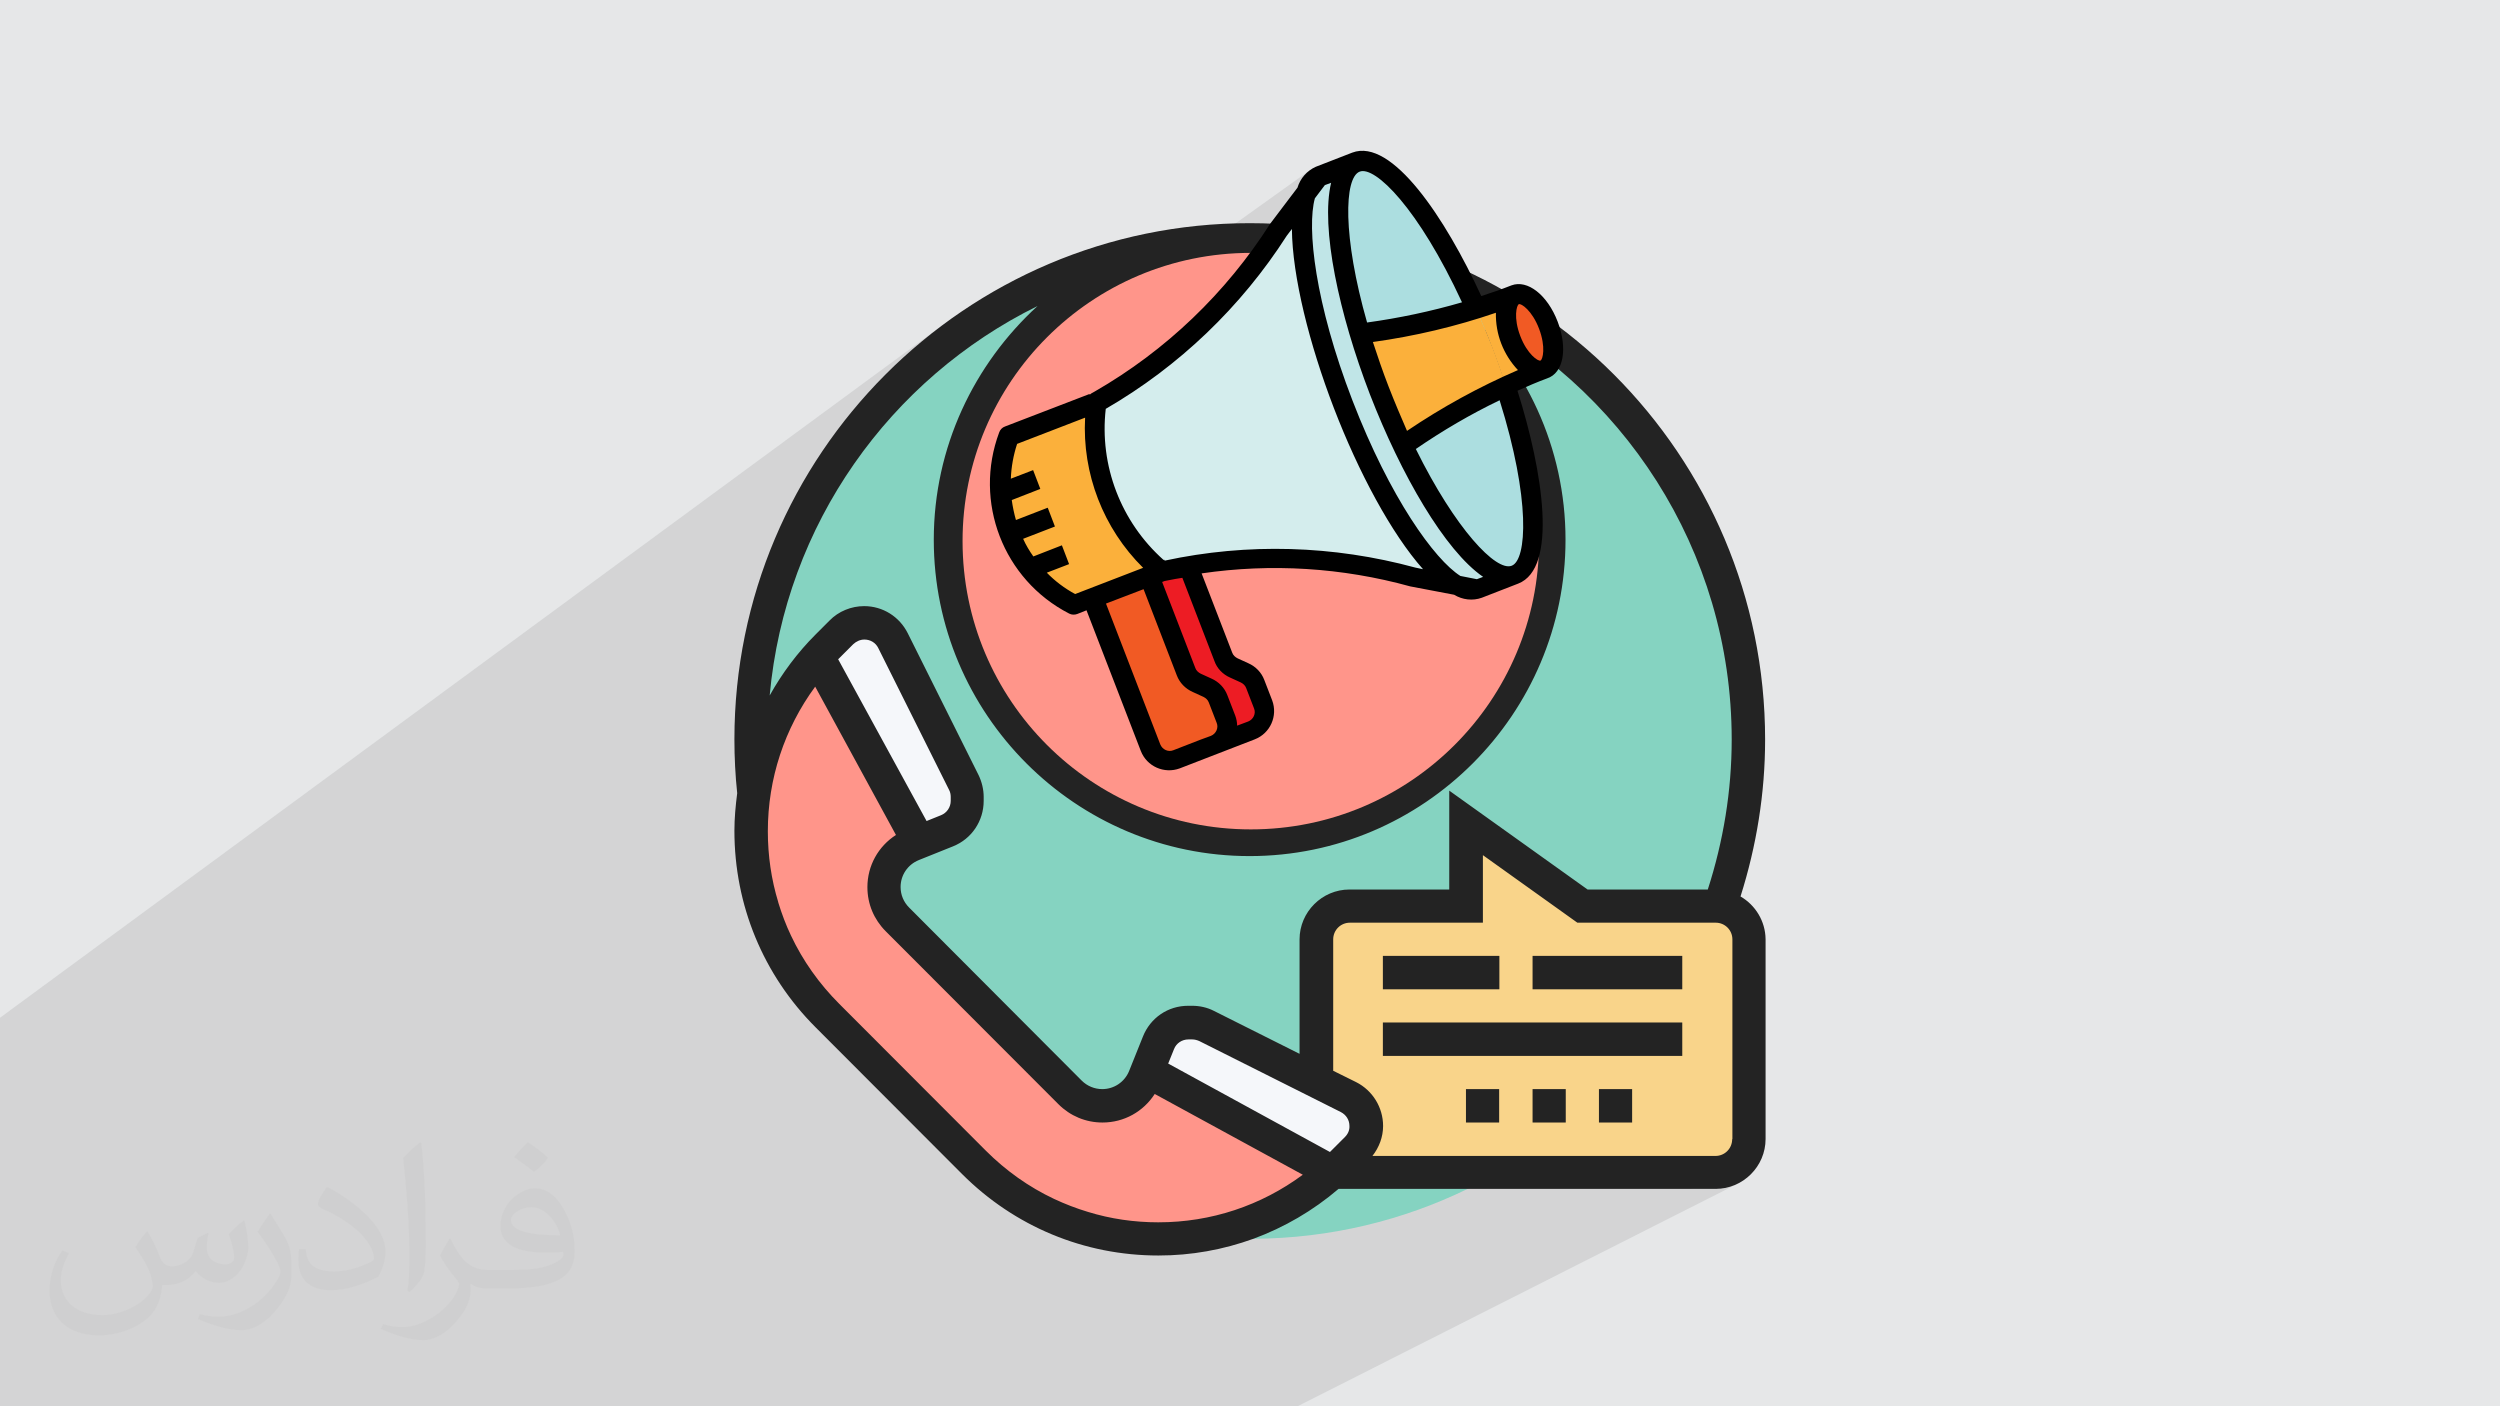
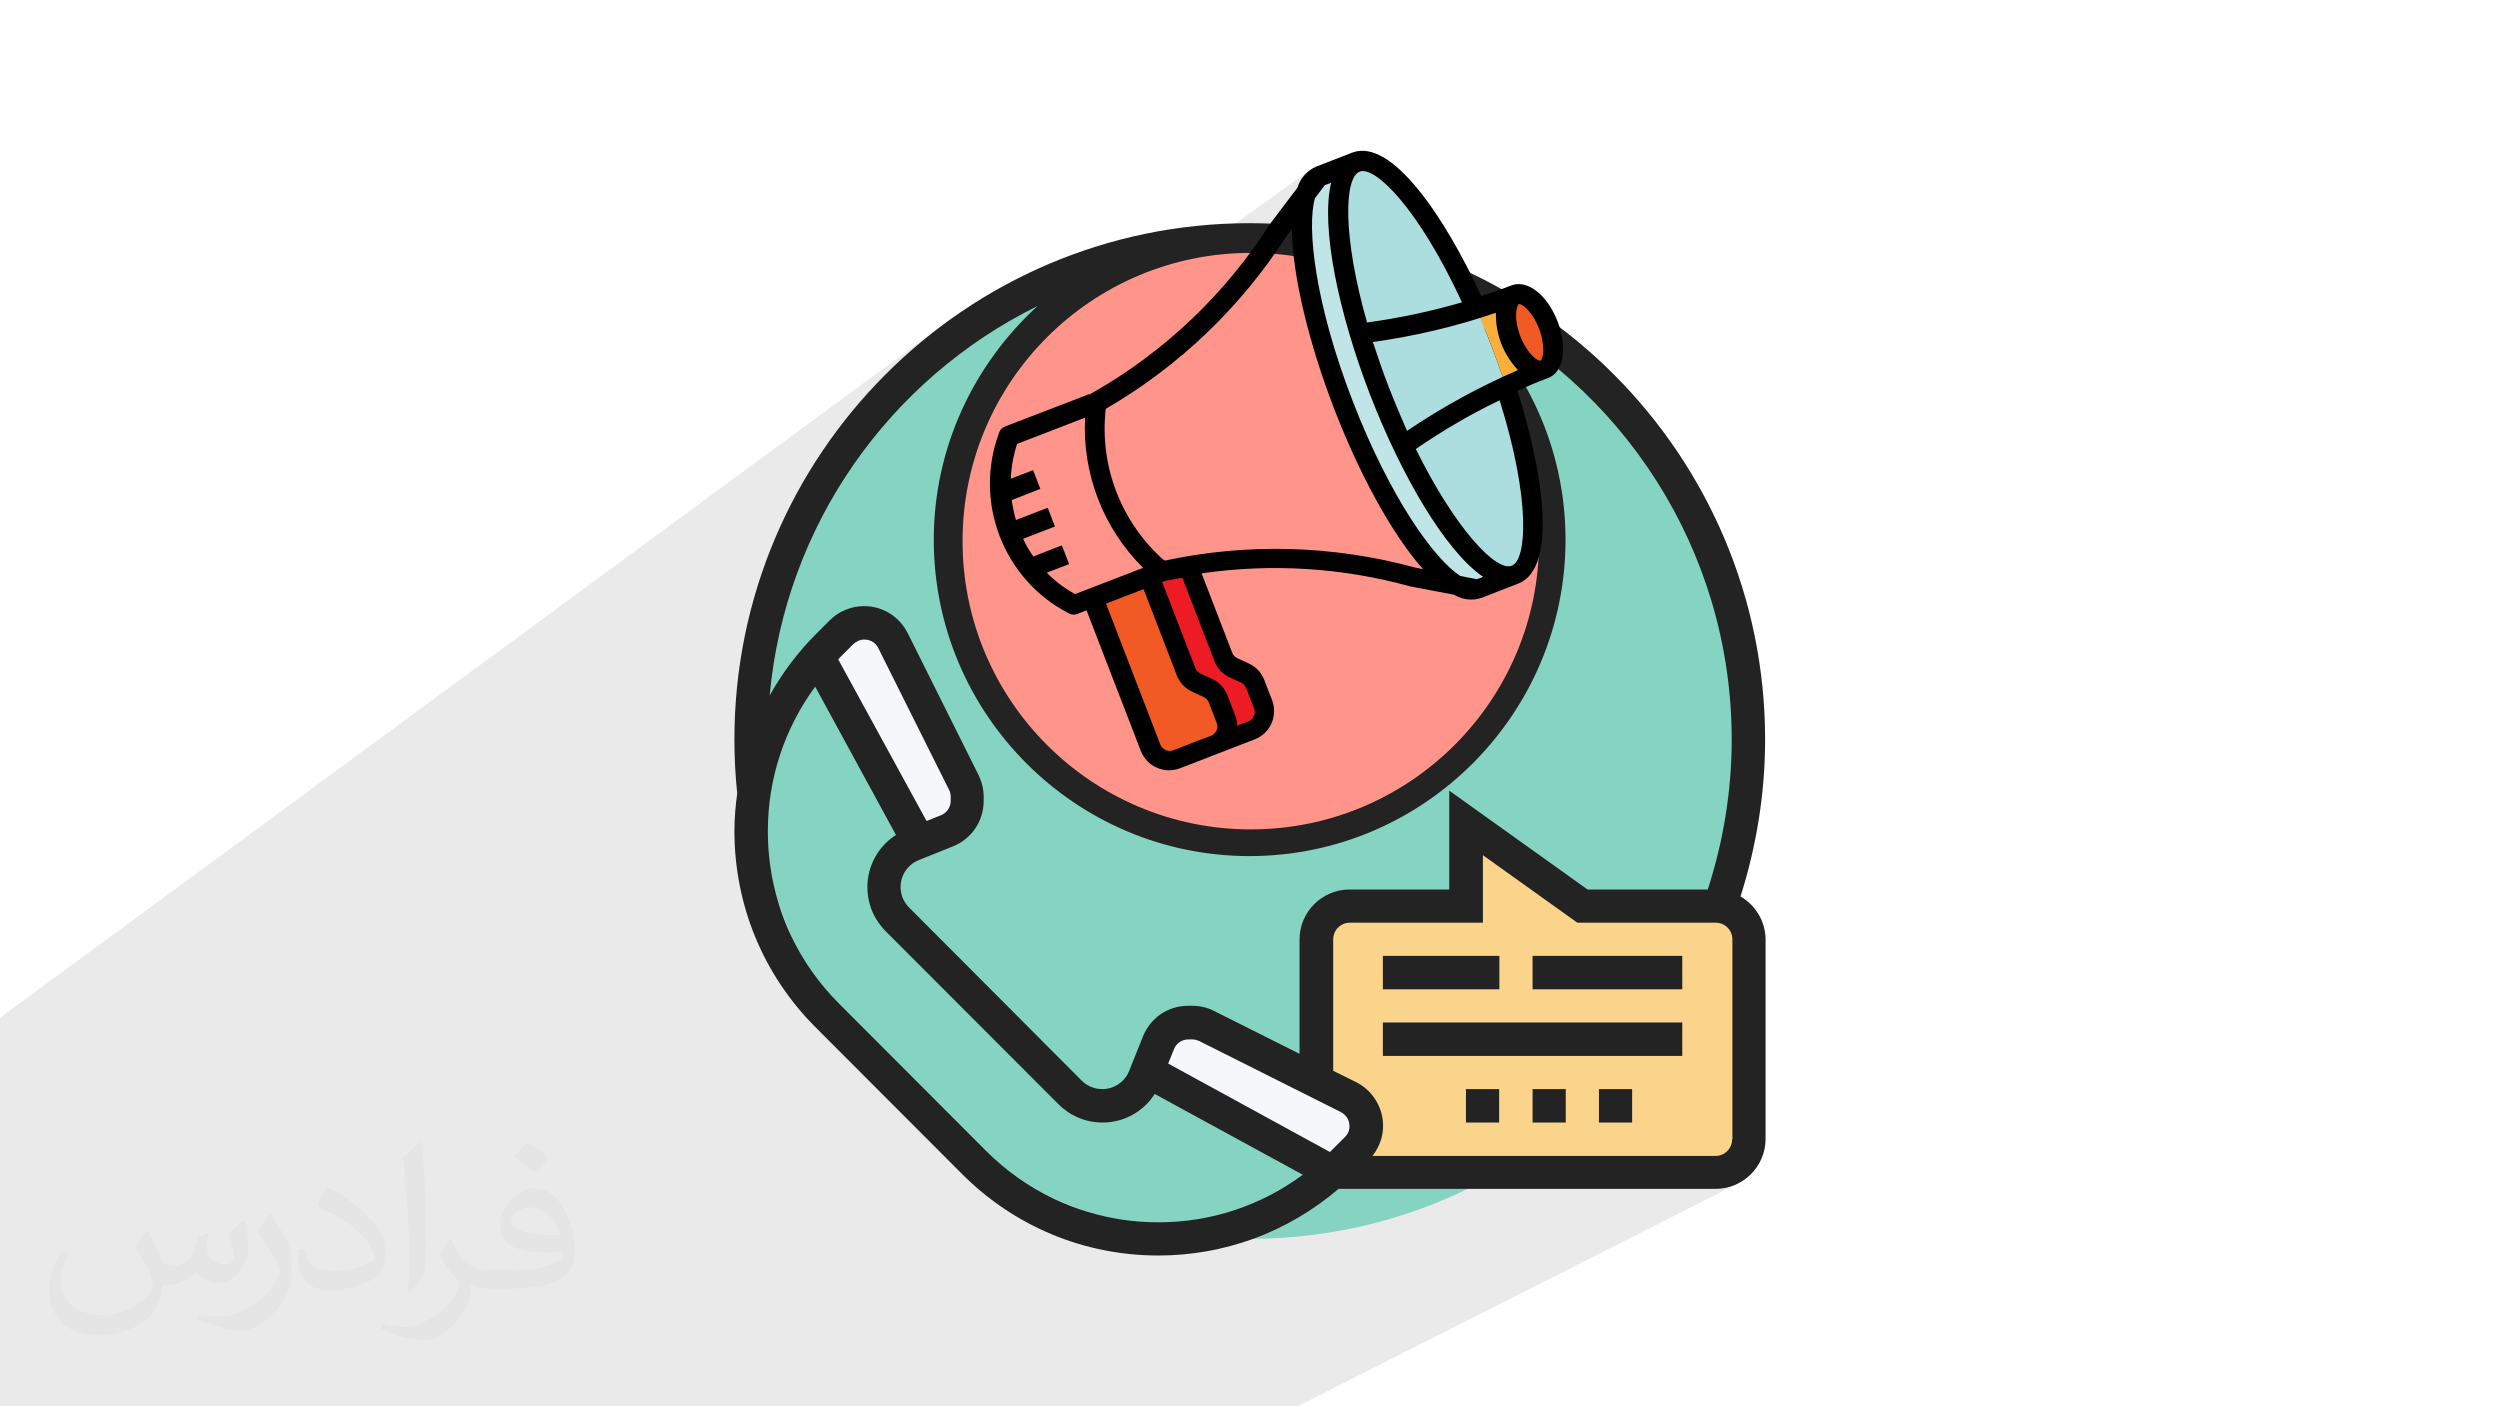
<svg xmlns="http://www.w3.org/2000/svg" xml:space="preserve" width="3.703in" height="2.083in" version="1.1" style="shape-rendering:geometricPrecision; text-rendering:geometricPrecision; image-rendering:optimizeQuality; fill-rule:evenodd; clip-rule:evenodd" viewBox="0 0 3703.33 2083.33">
  <defs>
    <style type="text/css">
   
    .fil14 {fill:black}
    .fil7 {fill:#232323}
    .fil3 {fill:#85D3C1}
    .fil13 {fill:#ACDEE0}
    .fil12 {fill:#C0E5E7}
    .fil11 {fill:#D4EDED}
    .fil0 {fill:#E6E7E8}
    .fil9 {fill:#ED1C24}
    .fil10 {fill:#F15A24}
    .fil6 {fill:#F5F7FA}
    .fil5 {fill:#F9D48A}
    .fil8 {fill:#FBB03B}
    .fil4 {fill:#FF958A}
    .fil2 {fill:#373435;fill-opacity:0.031}
    .fil1 {fill:#373435;fill-opacity:0.102}
   
  </style>
  </defs>
  <g id="Layer_x0020_1">
-     <polygon class="fil0" points="-0.18,0 3703.52,0 3703.52,2083.33 -0.18,2083.33 " />
    <path class="fil1" d="M233.46 2083.33l-0.19 0 -3.93 0 -1.29 0 -7.08 0 -4.62 0 -0.35 0 -4.82 0 -4.44 0 -8.62 0 -0.93 0 -17.83 0 -8.12 0 -4.15 0 -7.06 0 -1.44 0 -31.21 0 -12.08 0 -7.06 0 -11.94 0 -9.8 0 -0.5 0 -1.41 0 -7.12 0 -7.6 0 -5.41 0 -0.99 0 -1.28 0 -2.44 0 -1.86 0 -1.95 0 -5.3 0 -6.99 0 -4.68 0 -2.83 0 -10.32 0 -2.88 0 -0.81 0 -1.77 0 -4.91 0 -7.09 0 -3.73 0 -1.68 0 -0.45 0 -2.22 0 -0.48 0 0 -16.38 0 -37.94 0 -1.13 0 -11.95 0 -32.97 0 -1.44 0 -3.2 0 -2.8 0 -2.8 0 -0.16 0 -3.78 0 -2.79 0 -0.48 0 -5.93 0 -1.76 0 -10.85 0 -0.58 0 -18.99 0 -1.1 0 -0.59 0 -13.45 0 -6.06 0 -7.8 0 -20.64 0 -9.99 0 -10.82 0 -1.22 0 -1.86 0 -3.48 0 -0.94 0 -4.92 0 -3.37 0 -3.15 0 -10.18 0 -4.05 0 -2.91 0 -4.66 0 -6.96 0 -0.43 0 -1.92 0 -8.65 0 -6.23 0 -0.07 0 -4.25 0 -1.7 0 -4.45 0 -3.79 0 -5.04 0 -9.43 0 -8.42 0 -4.26 0 -11.87 0 -0.01 0 -2.93 0 -0.61 0 -11.44 0 -0.09 0 -3.36 0 -0.21 0 -2.08 0 -16.22 0 -13.16 0 -2.59 0 -61.08 0 -0.27 0 -4.39 0 -5.36 0 -0.15 0 -0.13 0 -5.24 0 -13.09 0 -6.65 0 -3.35 0 -27.77 0 -25.67 0 -25.12 1394.8 -1025 -28.84 22.72 -27.7 24.06 -26.52 25.34 -25.28 26.57 -24 27.76 -1.14 1.45 151.03 -110.43 -26.78 20.82 -25.78 22 -24.74 23.15 -23.66 24.25 -22.54 25.31 -10.55 13 161.3 -117.32 -18.25 13.37 -17.8 13.93 -17.35 14.48 -16.87 15 -16.39 15.52 -15.9 16.03 -15.39 16.52 -14.87 17 -14.33 17.46 -1.39 1.81 320.91 -232.09 17.97 -11.96 18.54 -11.07 19.09 -10.15 19.62 -9.2 20.11 -8.23 20.57 -7.23 21.02 -6.19 21.43 -5.13 21.81 -4.04 18.92 -2.5 129.08 -92.33 -4.07 3.37 -3.69 3.77 -3.27 4.15 -2.81 4.48 -2.33 4.78 -1.81 5.04 -9.11 12.04 37.67 -26.86 4.11 -2.03 53.98 -20.97 -9.07 6.45 -2.24 2.32 -3.07 4.28 -2.72 4.97 -2.37 5.65 -2.02 6.3 -0.83 3.44 25.72 -18.24 -1.98 1.52 -1.85 1.96 -1.72 2.39 -1.58 2.83 -1.44 3.25 -1.31 3.67 -1.16 4.07 -1.01 4.48 -0.86 4.87 -0.7 5.26 -0.55 5.65 -0.39 6.02 -0.22 6.39 -0.06 6.75 0.11 7.1 0.29 7.45 0.46 7.79 0.65 8.12 0.83 8.45 1.02 8.77 0.54 4.02 10.56 3.71 20.11 8.23 19.61 9.2 19.09 10.15 18.55 11.07 17.96 11.96 17.37 12.82 16.73 13.65 6.65 5.98 0.68 -0.19 4.34 -1.19 4.33 -1.21 4.33 -1.22 4.32 -1.25 -13.49 9.11 3.34 3 9.81 -6.61 8.73 8.17 2.33 2.29 9.92 -6.67 1.54 3.43 1.54 3.44 1.53 3.46 1.52 3.48 0.15 0.33 49.01 -32.87 -2.44 1.91 -2.15 2.4 -1.85 2.85 -1.54 3.28 -1.23 3.67 -0.91 4.02 -0.6 4.35 -0.15 2.56 19.2 -12.84 -0.66 0.46 -0.67 0.86 -0.65 1.24 -0.61 1.61 -0.54 1.96 -0.46 2.3 -0.34 2.63 -0.2 2.94 -0.04 3.24 0.14 3.53 0.35 3.8 0.59 4.05 0.84 4.29 1.12 4.52 1.43 4.74 1.76 4.93 4.11 9.42 4.44 7.93 4.55 6.48 4.44 5.09 4.12 3.76 3.58 2.47 2.82 1.24 1.85 0.06 -14.89 9.78 0.89 0.62 3.37 1.89 3.34 1.39 3.29 0.88 3.2 0.34 3.09 -0.23 2.96 -0.81 2.74 -1.39 -32.57 21.33 3.03 5.33 1.05 -0.46 2.72 -1.17 2.72 -1.16 2.72 -1.15 2.72 -1.14 2.73 -1.13 2.74 -1.11 2.74 -1.1 2.74 -1.09 2.76 -1.07 2.76 -1.06 2.77 -1.04 4.43 -1.81 3.98 -2.45 -36 23.52 3.04 5.69 5.41 10.77 5.13 10.93 4.86 11.07 4.57 11.22 4.29 11.36 4 11.5 3.71 11.63 3.41 11.76 3.11 11.89 2.8 12.01 2.49 12.12 2.17 12.24 1.85 12.34 1.52 12.44 1.19 12.55 0.85 12.64 0.52 12.73 0.17 12.82 -0.61 24.06 -1.81 23.75 -2.98 23.41 -4.13 23.04 -5.24 22.65 -6.32 22.22 -7.37 21.76 -8.4 21.27 -9.39 20.75 -10.35 20.2 -11.28 19.62 -12.19 19.02 -13.06 18.38 -13.91 17.71 -14.72 17.02 -15.51 16.29 -16.26 15.53 -16.99 14.75 -17.69 13.93 -18.35 13.08 -18.99 12.21 -558.74 332.86 1.62 1.63 610.42 -363.46 204.92 146.47 178.1 0 -259.59 144.09 0 3.75 221.77 0 -182.27 98.68 182.27 0 -123.43 65.51 0 33.17 49.17 0 -94.44 49.51 194.39 0 48.23 -24.76 0.35 0 -48.24 24.76 23.13 0 5.01 -0.5 4.66 -1.43 -51.5 26.35 41.82 0 5.03 -0.26 4.89 -0.74 4.71 -1.21 4.52 -1.66 4.3 -2.08 -59.69 30.36 36.58 0 7.52 -0.39 7.31 -1.13 7.06 -1.83 6.78 -2.5 6.46 -3.13 -654.56 331.03 -16.19 0 -34.08 0 -10.89 0 -38.76 0 -5.43 0 -21.33 0 -0.31 0 -179.24 0 -44.88 0 -6.58 0 -0.9 0 -37.38 0 -12.18 0 -27.81 0 -4.89 0 -45.17 0 -32.11 0 -6.65 0 -1.56 0 -4.56 0 -0.32 0 -5.47 0 -28.82 0 -4.17 0 -1.46 0 -2.77 0 -12.39 0 -0.91 0 -9.71 0 -0.9 0 -15.38 0 -0.7 0 -0.2 0 -1.02 0 -1.26 0 -5.49 0 -12.4 0 -7.51 0 -1.31 0 -13.79 0 -0.89 0 -0.72 0 -0.31 0 -21.01 0 -45.77 0 -26.39 0 -0.87 0 -12.68 0 -5.92 0 -6.11 0 -27.19 0 -3.87 0 -17.25 0 -7.46 0 -0.86 0 -1.19 0 -7.62 0 -40.37 0 -21.61 0 -15.03 0 -3.07 0 -36.83 0 -21.79 0 -18.16 0 -19.11 0 -3.25 0 -13.27 0 -5.34 0 -3.94 0 -26.31 0 -9.76 0 -1.15 0 -8.36 0 -1.3 0 -3.22 0 -2.69 0 -2.52 0 -0.46 0 -2.04 0 -2.99 0 -1.17 0 -17.76 0 -5.13 0 -1.51 0 -1.83 0 -2.81 0 -2.06 0 -10.07 0 -1.19 0 -7.7 0 -1.17 0 -13.1 0 -5.15 0 -17.41 0 -6.15 0 -20.48 0 -3.2 0 -16.96 0 -66.6 0 -3.87 0 -11.35 0 -50.92 0 -12.33 0 -0.46 0 -62.97 0 -12.18 0 -18.92 0 -2.64 0 -9.68 0 -124.69 0 -7.85 0 -20.27 0 -1.22 0 -19.78 0 -0.91 0 -14.04 0 -1.28 0 -0.92 0 -5 0 -0.35 0zm2005.52 -1660.57l0 0z" />
    <path class="fil2" d="M218.5 1824.59c6.97,10.72 11.55,21.02 16.13,32.35 3.22,6.66 4.99,19.04 20.6,19.04 4.58,0 11.13,-1.46 16.96,-4.68 6.56,-3.43 11.55,-8.53 14.04,-16.54l6.35 -20.91 15.09 -7.49 1.04 1.04c-1.98,7.91 -2.5,15.4 -2.5,21.43 0,17.58 15.09,24.24 27.26,24.24 7.07,0 13.31,-3.43 13.31,-9.88 0,-8.43 -3.54,-22.47 -8.11,-35.17 7.07,-7.07 14.15,-14.15 22.26,-19.87l1.25 0.63c3.54,14.98 5.52,29.76 5.52,39.64 0,9.57 -4.26,20.29 -7.8,27.36 -7.28,13.73 -20.19,24.66 -35.79,24.66 -11.86,0 -24.97,-5.93 -34.02,-16.96l-0.52 0c-8.63,10.51 -21.74,20.19 -42.86,20.19l-6.56 0c-1.04,13.94 -4.06,23.82 -8.43,32.56 -12.69,24.66 -49.94,42.03 -85.1,42.03 -48.9,0 -73.35,-28.3 -73.35,-65.75 0,-23.2 7.49,-44.84 19.14,-60.03l9.57 3.85c-7.28,13.94 -12.07,27.15 -12.07,40.06 0,35.17 28.51,51.91 61.48,51.91 30.48,0 68.35,-19.56 75.11,-42.03 -2.5,-24.66 -11.86,-36.2 -26.01,-58.78 4.37,-7.49 9.88,-14.98 16.65,-22.89l1.35 0 0 0 0 0 0 0 0 -0.01zm563.25 -132.44c10.3,6.45 20.39,14.15 30.17,22.99 -5.52,7.7 -12.28,14.77 -20.91,20.91 -9.78,-7.91 -19.66,-14.77 -29.76,-22.06 6.87,-7.7 13.63,-15.19 20.5,-21.85l0 0zm5.31 96.24c-16.65,0 -30.28,10.93 -30.28,19.04 0,17.37 33.29,22.78 73.04,22.57 -4.99,-20.39 -22.37,-41.61 -42.76,-41.61l0 0zm-37.35 93.01c21.64,0 40.57,-0.63 54.93,-4.26 16.13,-4.06 29.76,-12.28 29.76,-17.79 0,-1.56 0,-3.22 -0.52,-4.79 -9.05,0.94 -19.35,0.94 -28.51,0.94 -29.24,0 -51.6,-6.66 -60.44,-23.2 -2.29,-4.47 -3.74,-9.68 -3.74,-15.4 0,-15.92 6.76,-31.52 18.83,-42.24 10.09,-8.74 21.22,-14.36 32.56,-14.36 20.39,0 36.83,16.54 48.17,42.45 6.24,14.15 10.51,30.38 10.51,50.98 0,13.73 -3.74,25.28 -12.28,33.92 -15.92,15.4 -45.15,21.22 -89.99,21.22l-20.5 0 0 0 -5.31 0c-11.03,0 -19.14,-1.98 -25.39,-6.87l-1.04 0c0.21,2.5 0.52,5.1 0.52,7.49 0,10.09 -3.33,22.89 -10.09,33.19 -19.98,29.76 -41.61,42.65 -60.24,42.65 -18.93,0 -42.13,-7.28 -63.05,-16.75l3.74 -7.28c6.76,2.81 16.13,4.68 29.03,4.68 33.81,0 78.13,-32.56 83.65,-64.19 -1.25,-2.6 -3.43,-6.04 -6.76,-9.68 -9.78,-11.76 -16.13,-21.64 -21.95,-31.94 5.1,-9.88 9.57,-17.79 13.94,-24.87l1.67 -0.21c14.46,29.34 27.57,46.3 56.8,46.3l4.47 0 0 0 21.22 0 0 0 0 0 0 0 0 0zm-146.28 31.11c2.5,-13.52 2.7,-28.71 2.7,-42.86l0 -21.02c0,-39.22 -4.99,-96.23 -9.05,-133.27 7.07,-7.8 16.96,-16.75 24.76,-22.78l2.19 0.63c5.31,46.71 6.66,100.92 6.66,150.85 0,13.11 -0.52,26.01 -1.77,35.37 -0.83,11.86 -7.59,20.81 -22.26,34.54l-3.22 -1.46 0 0 0 0 0 0 0 -0zm-150.54 -62c0.73,18.41 9.78,32.98 41.3,32.98 19.66,0 36.31,-5.1 54.72,-13.84 3.22,-1.56 4.99,-3.43 4.99,-5.2 0,-11.55 -8.74,-26.74 -23.72,-40.68 -14.36,-13.11 -33.5,-24.66 -51.39,-32.35 -6.04,-2.6 -8.01,-5.41 -8.01,-7.91 0,-5.41 7.07,-16.54 12.8,-24.45l2.08 -0.21c20.39,10.72 43.28,26.53 60.24,44.32 15.4,16.33 24.97,32.77 24.97,50.77 0,13.31 -4.06,26.01 -10.61,37.56 -22.47,11.34 -46.4,19.87 -70.12,19.87 -28.71,0 -48.38,-13.42 -48.38,-45.15 0,-3.43 0,-8.84 1.25,-15.71l9.88 0 0 0 0 0 0 0 0 -0zm-52.02 -52.23l17.89 28.92c6.56,10.72 12.59,22.26 12.59,40.68l0 23.62c0,19.04 -12.17,39.43 -31.83,59.51 -15.3,13.73 -28.92,19.56 -41.51,19.56 -18.73,0 -40.16,-5.83 -64.81,-16.54l2.7 -7.28c7.91,2.19 16.96,3.85 28.09,3.85 35.48,-0.21 71.78,-26.11 88.43,-57.84 1.98,-3.64 2.81,-7.07 2.81,-9.47 0,-3.64 -2.08,-7.7 -3.54,-11.34 -9.05,-17.17 -19.14,-32.87 -30.28,-47.13 5.83,-9.15 11.55,-18 17.89,-26.74l1.56 0.21 0 0 0 0 0 0 0 0z" />
    <g id="_2470360793216">
      <path class="fil3" d="M1910.28 357.78c-17.19,-1.38 -34.38,-2.06 -51.92,-2.41 -2.41,0 -4.81,0 -6.87,0 -2.06,0 -4.81,0 -6.88,0 -16.16,0 -31.98,0.69 -47.79,2.06 -382.68,27.85 -684.21,347.61 -684.21,737.85 0,84.24 14.09,165.38 40.23,241.02 0,0 0,0.34 0,0.34 5.84,16.85 12.03,33.01 18.91,49.17 0,0 0,0 0,0 74.61,175.01 214.89,315.29 389.55,390.24 0,0 0,0 0,0 16.5,6.88 33.01,13.41 50.2,19.26 75.3,25.79 156.09,39.88 239.99,39.88 1.72,0 3.44,0 5.16,0 113.8,-0.69 221.42,-27.16 317.35,-73.92 29.91,-14.44 58.79,-30.94 86.3,-49.51 38.85,-25.79 75.3,-55.7 108.65,-88.36 3.44,-3.44 6.87,-6.88 10.31,-10.31 15.47,-15.81 30.26,-32.32 44.01,-49.51 13.06,-15.81 25.44,-32.32 37.13,-49.51 11,-16.16 21.32,-32.32 31.29,-49.51 0,-0.35 0.34,-0.35 0.34,-0.69 18.22,-31.29 34.04,-63.95 47.45,-97.99 33,-83.89 51.23,-175.7 51.23,-271.28 -0.34,-388.17 -299.81,-706.9 -680.43,-736.81zm-58.79 22c58.11,0 113.46,12.04 163.66,33.35l8.6 -22c146.47,68.07 248.24,220.05 248.24,397.11 0,240.33 -188.07,434.94 -419.81,434.94 -128.93,0 -244.11,-60.17 -321.13,-155.07 -8.59,-10.31 -16.5,-21.31 -23.72,-32.32 -46.07,-68.76 -73.58,-152.31 -74.61,-242.05l0 0c3.09,-228.65 189.79,-413.96 418.78,-413.96z" />
      <path class="fil4" d="M2024.09 390.44l-0.34 1.03 -8.59 22c-50.2,-21.66 -105.56,-33.35 -163.66,-33.35 -228.99,0 -415.68,185.32 -418.78,413.96l0 0c1.04,89.74 28.54,173.29 74.61,242.06 7.57,11.35 15.47,22 23.72,32.32l0 37.82c-76.33,-79.76 -123.09,-188.07 -123.09,-307.04 0,-204.57 137.87,-376.83 325.95,-428.4 29.91,-8.25 60.85,-13.41 92.83,-15.13 5.85,-0.34 11.69,-0.69 17.88,-0.69 2.41,0 4.81,0 6.88,0 2.06,0 4.81,0 6.88,0 6.19,0 12.03,0.35 17.88,0.69 39.89,2.06 78.74,9.63 115.18,22 0,0 0.34,0 0.34,0 11,4.13 21.66,8.25 32.32,12.72z" />
      <path class="fil5" d="M2541.2 1736.86l-566.62 0 -0.34 -0.35c5.5,-4.81 10.31,-9.63 15.13,-14.44l20.28 -20.63c8.94,-9.28 14.1,-21.31 14.1,-33.69 0,-18.22 -9.97,-34.73 -26.48,-42.98l-47.44 -23.72 0 -209.73c0,-27.16 22,-49.51 49.17,-49.51l172.6 0 0 -123.43 172.6 123.43 197.01 0c2.41,0 4.81,0.34 7.22,0.34 23.72,3.44 42.29,24.07 42.29,48.82l0 296.04c-0.34,27.85 -22.35,49.85 -49.51,49.85z" />
-       <path class="fil4" d="M1116.74 1174.71c0,-0.34 -0.34,-0.34 0,-0.69 11,-74.61 44.01,-144.75 94.55,-201.48l147.5 270.93 1.72 4.13 -8.25 3.44c-25.79,10.31 -42.63,35.42 -42.63,62.92 0,17.88 7.22,35.41 19.94,48.14l255.8 256.15c12.72,12.72 29.91,19.94 48.14,19.94 27.5,0 52.6,-16.85 62.92,-42.64l3.44 -8.25 4.13 1.72 270.59 147.84c-32.66,29.23 -70.14,52.95 -110.37,69.45 -46.42,19.26 -96.61,29.22 -147.84,29.22 -102.46,0 -200.8,-40.57 -273.34,-113.46l-216.61 -216.95c-36.45,-36.44 -64.64,-79.08 -83.89,-125.84 -19.26,-46.42 -29.22,-96.61 -29.22,-148.19 -0.69,-18.91 0.69,-37.82 3.44,-56.39z" />
      <path class="fil6" d="M1950.17 1601.39l47.45 23.72c16.16,8.25 26.47,24.76 26.47,42.98 0,12.72 -4.81,24.76 -14.09,33.7l-20.29 20.63c-4.81,4.81 -9.97,9.63 -15.13,14.44l-270.59 -147.85 -4.13 -1.72 16.85 -42.29c7.56,-18.22 24.76,-30.26 44.35,-30.26l5.5 0c7.22,0 14.78,1.72 21.32,4.81l162.28 81.83z" />
      <path class="fil6" d="M1432.71 1180.9l0 5.85c0,19.59 -11.69,37.13 -29.91,44.35l-42.29 16.85 -1.72 -4.13 -147.5 -270.93c4.81,-5.16 9.63,-10.31 14.44,-15.13l20.28 -20.63c8.94,-9.28 21.32,-14.09 33.7,-14.09 18.22,0 34.73,9.97 42.98,26.47l104.87 210.08c3.44,6.53 5.16,13.75 5.16,21.31z" />
      <polygon class="fil7" points="2368.6,1613.43 2417.77,1613.43 2417.77,1662.94 2368.6,1662.94 " />
      <polygon class="fil7" points="2270.27,1613.43 2319.44,1613.43 2319.44,1662.94 2270.27,1662.94 " />
      <polygon class="fil7" points="2171.59,1613.43 2220.76,1613.43 2220.76,1662.94 2171.59,1662.94 " />
      <polygon class="fil7" points="2048.5,1514.75 2492.04,1514.75 2492.04,1564.26 2048.5,1564.26 " />
      <polygon class="fil7" points="2270.27,1416.07 2492.04,1416.07 2492.04,1465.58 2270.27,1465.58 " />
      <polygon class="fil7" points="2048.5,1416.07 2221.1,1416.07 2221.1,1465.58 2048.5,1465.58 " />
      <path class="fil7" d="M2578.33 1328.06c23.72,-74.96 36.44,-153 36.44,-232.43 0,-421.87 -342.45,-765.01 -763.63,-765.01 -421.19,0 -763.29,343.14 -763.29,764.67 0,26.82 1.37,53.64 4.13,79.77 -2.41,18.57 -4.13,37.13 -4.13,55.7 0,110.02 42.63,213.51 120.34,291.22l216.95 217.3c77.7,77.7 180.85,120.68 290.87,120.68 48.82,0 95.93,-8.59 140.63,-24.76 45.73,-16.85 88.36,-41.6 126.18,-73.92l558.72 0c40.57,0 73.92,-33.35 73.92,-73.92l0 -296.03c-0.34,-26.82 -15.13,-50.54 -37.13,-63.26zm-1217.14 -53.98l50.54 -20.29c27.51,-11 45.39,-37.48 45.39,-67.39l0 -5.85c0,-11 -2.75,-22.35 -7.57,-32.32l-104.87 -210.07c-12.38,-24.76 -37.13,-40.23 -64.64,-40.23 -18.91,0 -37.82,7.56 -51.23,21.32l-20.63 20.63c-27.16,27.16 -49.85,57.76 -68.08,90.43 23.04,-253.74 178.44,-469.32 396.78,-576.94 -93.87,85.96 -153.69,209.04 -153.69,346.23 0,258.56 210.07,468.63 467.94,468.63 257.87,0 467.94,-210.42 467.94,-468.63 0,-137.19 -59.48,-260.28 -153.69,-346.23 236.55,116.56 399.87,360.67 399.87,642.26 0,75.98 -12.37,150.59 -35.41,222.11l-178.1 0 -204.92 -146.47 0 146.47 -147.85 0c-40.57,0 -73.92,33.35 -73.92,73.92l0 169.5 -126.87 -63.61c-9.97,-5.16 -21.31,-7.56 -32.32,-7.56l-5.84 0c-29.91,0 -56.04,17.88 -67.05,45.73l-20.28 50.54c-6.54,16.5 -22.35,27.17 -39.89,27.17 -11.35,0 -22.35,-4.47 -30.6,-12.72l-255.46 -256.15c-8.25,-8.25 -12.72,-18.91 -12.72,-30.6 0,-17.54 10.66,-33.35 27.16,-39.88zm-119.65 -297.41c0.69,-0.69 1.03,-1.03 1.72,-1.72l20.63 -20.63c4.47,-4.13 10.31,-6.88 16.5,-6.88 8.94,0 16.85,4.81 20.63,12.72l104.87 210.07c1.72,3.1 2.41,6.88 2.41,10.31l0 5.85c0,9.63 -5.85,17.88 -14.44,21.32l-21.32 8.59 -131 -239.65zm265.78 59.48c0,0.35 0,1.03 0,1.38 -46.76,-67.74 -74.61,-149.91 -74.61,-238.27 0,-1.72 0,-3.44 0,-5.16l0 0c2.75,-228.64 189.45,-413.96 418.78,-413.96 58.11,0 113.46,12.04 163.66,33.35l8.6 -22c146.47,68.08 248.24,220.05 248.24,397.12 0,240.33 -188.07,434.94 -419.81,434.94 -128.93,0 -244.11,-60.17 -321.13,-155.07 -8.25,-10.31 -16.16,-21.31 -23.72,-32.32zm208.7 774.64c-36.1,0 -71.17,-5.16 -104.52,-15.47 -17.19,-5.16 -34.04,-11.69 -50.2,-19.26 0,0 0,0 0,0 -37.13,-17.53 -71.17,-41.6 -101.08,-71.52l-216.95 -217.3c-29.91,-29.91 -53.98,-63.95 -71.52,-101.08 0,0 0,0 0,0 -7.56,-15.82 -13.75,-32.32 -18.91,-49.17 0,0 0,-0.34 0,-0.34 -10.31,-33.69 -15.47,-69.11 -15.47,-105.21 0,-78.05 24.75,-152.31 70.14,-214.2l119.65 219.7c-26.13,16.85 -42.29,45.39 -42.29,77.36 0,24.75 9.63,47.79 27.16,65.33l255.8 256.15c17.54,17.54 40.57,27.17 65.33,27.17 31.98,0 60.52,-16.16 77.36,-42.29l219.36 119.65c-61.89,45.73 -135.81,70.48 -213.86,70.48zm276.44 -126.53l-20.63 20.63c-0.69,0.69 -1.03,1.03 -1.72,1.72l-239.65 -131 8.6 -21.32c3.44,-8.94 12.03,-14.44 21.31,-14.44l5.85 0c3.44,0 7.22,1.03 10.31,2.41l209.73 105.21c7.91,4.13 12.72,11.69 12.72,20.63 0.34,5.85 -2.06,11.69 -6.53,16.16zm573.5 3.44c0,13.75 -11,24.76 -24.76,24.76l-508.17 0c9.97,-12.72 15.81,-28.19 15.81,-44.35 0,-27.5 -15.47,-52.6 -39.88,-64.98l-34.04 -16.85 0 -194.61c0,-13.75 11,-24.76 24.76,-24.76l197.01 0 0 -100.05 139.94 100.05 204.92 0c13.75,0 24.76,11 24.76,24.76l0 296.03 -0.35 0z" />
      <ellipse class="fil7" cx="1859.4" cy="801.66" rx="442.84" ry="459.69" />
      <circle class="fil4" cx="1852.87" cy="801.66" r="427.03" />
      <g>
        <g id="Fill_Outline">
-           <path class="fil8" d="M1626.63 595.37l-132.03 50.89c-35.76,95.93 5.5,203.2 96.61,250.3l138.91 -53.64 -103.49 -247.55z" />
          <path class="fil9" d="M1784.79 1109.04l69.45 -26.82c15.47,-5.85 23.04,-23.04 17.19,-38.51l-11.69 -30.26c-2.75,-7.22 -8.6,-13.41 -15.82,-16.5l-15.81 -7.22c-7.22,-3.1 -12.72,-9.28 -15.81,-16.5l-54.32 -140.97 -83.89 32.32 96.61 250.3 14.1 -5.84z" />
          <path class="fil10" d="M1619.07 885.9l85.96 222.45c5.84,15.47 23.04,23.04 38.51,17.19l55.7 -21.31c15.47,-5.85 23.04,-23.04 17.19,-38.51l-11.69 -30.26c-2.75,-7.22 -8.59,-13.41 -15.81,-16.5l-15.82 -7.22c-7.22,-3.1 -12.72,-9.29 -15.81,-16.5l-54.67 -141.31 -83.55 31.98z" />
          <g>
-             <path class="fil11" d="M2189.13 873.52l-96.27 -18.22c-119.31,-33.01 -245.15,-36.1 -366.17,-9.97l-6.19 1.38 0 0c-72.89,-61.2 -109.34,-155.75 -96.61,-250.3l0 0 5.5 -3.09c107.27,-61.89 198.04,-148.54 264.74,-253.06l59.14 -78.39 235.86 611.67zm0 0l0 0 0 0z" />
-           </g>
+             </g>
          <g>
            <path class="fil12" d="M2008.62 240.19l-53.98 20.97c-45.73,17.54 -29.91,168.82 35.07,337.64 64.98,168.82 155.07,291.56 200.8,274.03l53.98 -20.97 -235.87 -611.67zm0 0l0 0 0 0z" />
          </g>
          <ellipse class="fil13" transform="matrix(0.187 -0.072 0.072 0.187 2126.58 546.252)" rx="445.56" ry="1633.17" />
          <path class="fil8" d="M2244.48 436.86c-19.26,7.22 -38.51,14.1 -58.11,20.29 8.25,18.22 16.16,37.13 23.72,57.07 7.57,19.59 14.44,39.19 20.63,58.11 18.57,-8.6 37.48,-16.5 56.39,-24.07l0 0 -42.63 -111.4z" />
-           <path class="fil8" d="M2186.38 457.15c-55.36,17.53 -112.43,29.57 -169.85,36.79l-2.06 0c8.25,27.16 17.88,55.35 28.88,84.24 11,28.88 23.04,56.39 35.41,82.17l1.72 -1.37c47.44,-33.35 97.99,-62.57 150.59,-86.99 -6.19,-18.91 -13.07,-38.51 -20.63,-58.11 -7.91,-19.6 -15.81,-38.51 -24.07,-56.73z" />
          <ellipse class="fil10" transform="matrix(0.187 -0.072 0.072 0.187 2265.81 492.529)" rx="149.09" ry="296.47" />
        </g>
        <g id="Outline">
          <path class="fil14" d="M2307.4 476.4c-15.13,-39.54 -44.7,-62.57 -68.42,-53.64l0 0c-14.78,5.85 -29.57,11 -44.7,15.82 -52.95,-115.19 -132.37,-234.83 -191.17,-212.48l-53.98 20.97c-13.07,5.85 -23.04,17.19 -27.16,30.94l-40.57 53.63c-65.33,102.46 -154.38,187.73 -259.59,248.24l-5.5 3.09c-0.69,0.69 -1.37,1.03 -2.06,1.72l-0.34 -1.03 -125.15 48.14c-4.13,1.37 -7.22,4.81 -8.59,8.59 -38.51,102.8 5.85,218.33 103.49,268.53 3.78,2.06 8.25,2.06 12.03,0.69l13.76 -5.5 80.45 208.36c8.94,23.04 34.73,34.38 57.76,25.79l111.06 -42.98c23.04,-8.94 34.38,-34.72 25.78,-57.76l-11.69 -30.26c-4.13,-11 -12.72,-19.94 -23.72,-24.76l-15.81 -7.22c-3.44,-1.72 -6.53,-4.47 -7.91,-8.25l-45.39 -117.59c103.15,-15.13 208.36,-8.59 309.1,19.26l64.98 12.38c12.38,7.56 27.51,9.28 40.92,4.47l53.98 -20.97c58.79,-22.69 37.13,-164.69 -1.03,-285.72 14.44,-6.54 28.88,-12.72 43.67,-18.22l0 0c24.76,-7.91 30.94,-44.7 15.81,-84.24zm-144.06 376.83c-38.16,-24.07 -104.18,-115.52 -159.88,-259.93 -55.7,-144.41 -67.73,-256.15 -55.7,-299.47l14.78 -19.6 9.28 -3.44c-15.81,66.7 11.69,194.26 57.42,313.22 46.07,118.96 111.06,231.74 167.79,270.59l-9.28 3.44 -24.41 -4.81zm-106.24 -280.22c-8.94,-23.04 -16.5,-45.38 -23.38,-66.36 61.89,-8.59 123.09,-23.04 182.22,-43.32 -0.69,31.63 11,61.89 32.67,84.92 -57.42,24.76 -112.43,55.01 -164.35,90.08 -8.94,-20.63 -18.22,-42.29 -27.16,-65.33zm108.65 -125.15c-46.07,13.41 -93.18,23.38 -140.63,29.91 -36.44,-127.56 -34.04,-214.54 -11,-223.48 22.69,-8.94 86.98,53.98 151.63,193.57zm-615.1 400.56l33.01 -12.72 -10.66 -27.85 -42.29 16.5c-5.85,-8.25 -11,-16.85 -15.13,-26.13l47.11 -18.22 -10.66 -27.85 -47.1 18.22c-2.75,-9.63 -4.81,-19.6 -6.19,-29.57l42.29 -16.5 -10.66 -27.85 -33 12.72c0.69,-17.53 3.78,-34.72 9.28,-51.57l100.74 -38.85c-4.47,82.86 26.82,164 85.96,222.46l-100.74 38.85c-15.81,-8.59 -29.91,-19.26 -41.94,-31.63zm228.99 246.86l-41.6 16.16c-7.57,3.09 -16.16,-1.03 -19.26,-8.59l-80.46 -208.7 55.7 -21.32 49.17 127.56c4.13,11 12.72,19.94 23.72,24.76l15.81 7.22c3.44,1.72 6.54,4.47 7.91,8.25l11.69 30.26c3.09,7.56 -1.03,16.16 -8.59,19.25l-14.09 5.16zm42.63 -91.46l15.81 7.22c3.44,1.72 6.53,4.47 7.91,8.25l11.69 30.26c3.09,7.57 -1.03,16.16 -8.59,19.26l-16.5 6.19c0,-5.16 -1.03,-9.97 -2.75,-14.78l-11.69 -30.26c-4.13,-11 -12.72,-19.94 -23.72,-24.75l-15.81 -7.22c-3.44,-1.72 -6.54,-4.47 -7.91,-8.25l-49.17 -127.56 3.44 -1.38 5.16 -1.03c6.88,-1.37 14.1,-2.75 21.32,-3.78l47.44 123.09c3.78,11 12.38,19.94 23.38,24.76zm274.37 -162.97c-121.37,-33 -248.58,-36.79 -371.33,-10.31l-0.69 -1.37 -1.03 0.34c-63.26,-56.39 -95.24,-139.93 -85.61,-223.83 108.65,-62.92 200.45,-150.94 268.18,-256.5l7.57 -9.97c0.69,70.48 25.78,170.54 62.23,265.43 36.44,94.89 85.27,186.01 132.03,238.61l-11.35 -2.41zm142.69 -2.75c-23.04,8.94 -83.21,-53.98 -142,-172.94 39.54,-27.16 81.14,-51.57 124.12,-72.2 46.07,146.81 40.57,236.55 17.88,245.15zm42.63 -303.94c-3.44,1.37 -19.6,-9.28 -29.91,-36.44 -10.31,-26.82 -5.5,-45.73 -2.06,-47.11 3.44,-1.37 19.59,9.28 29.91,36.44 10.31,27.16 5.5,45.73 2.06,47.11z" />
        </g>
      </g>
    </g>
  </g>
</svg>